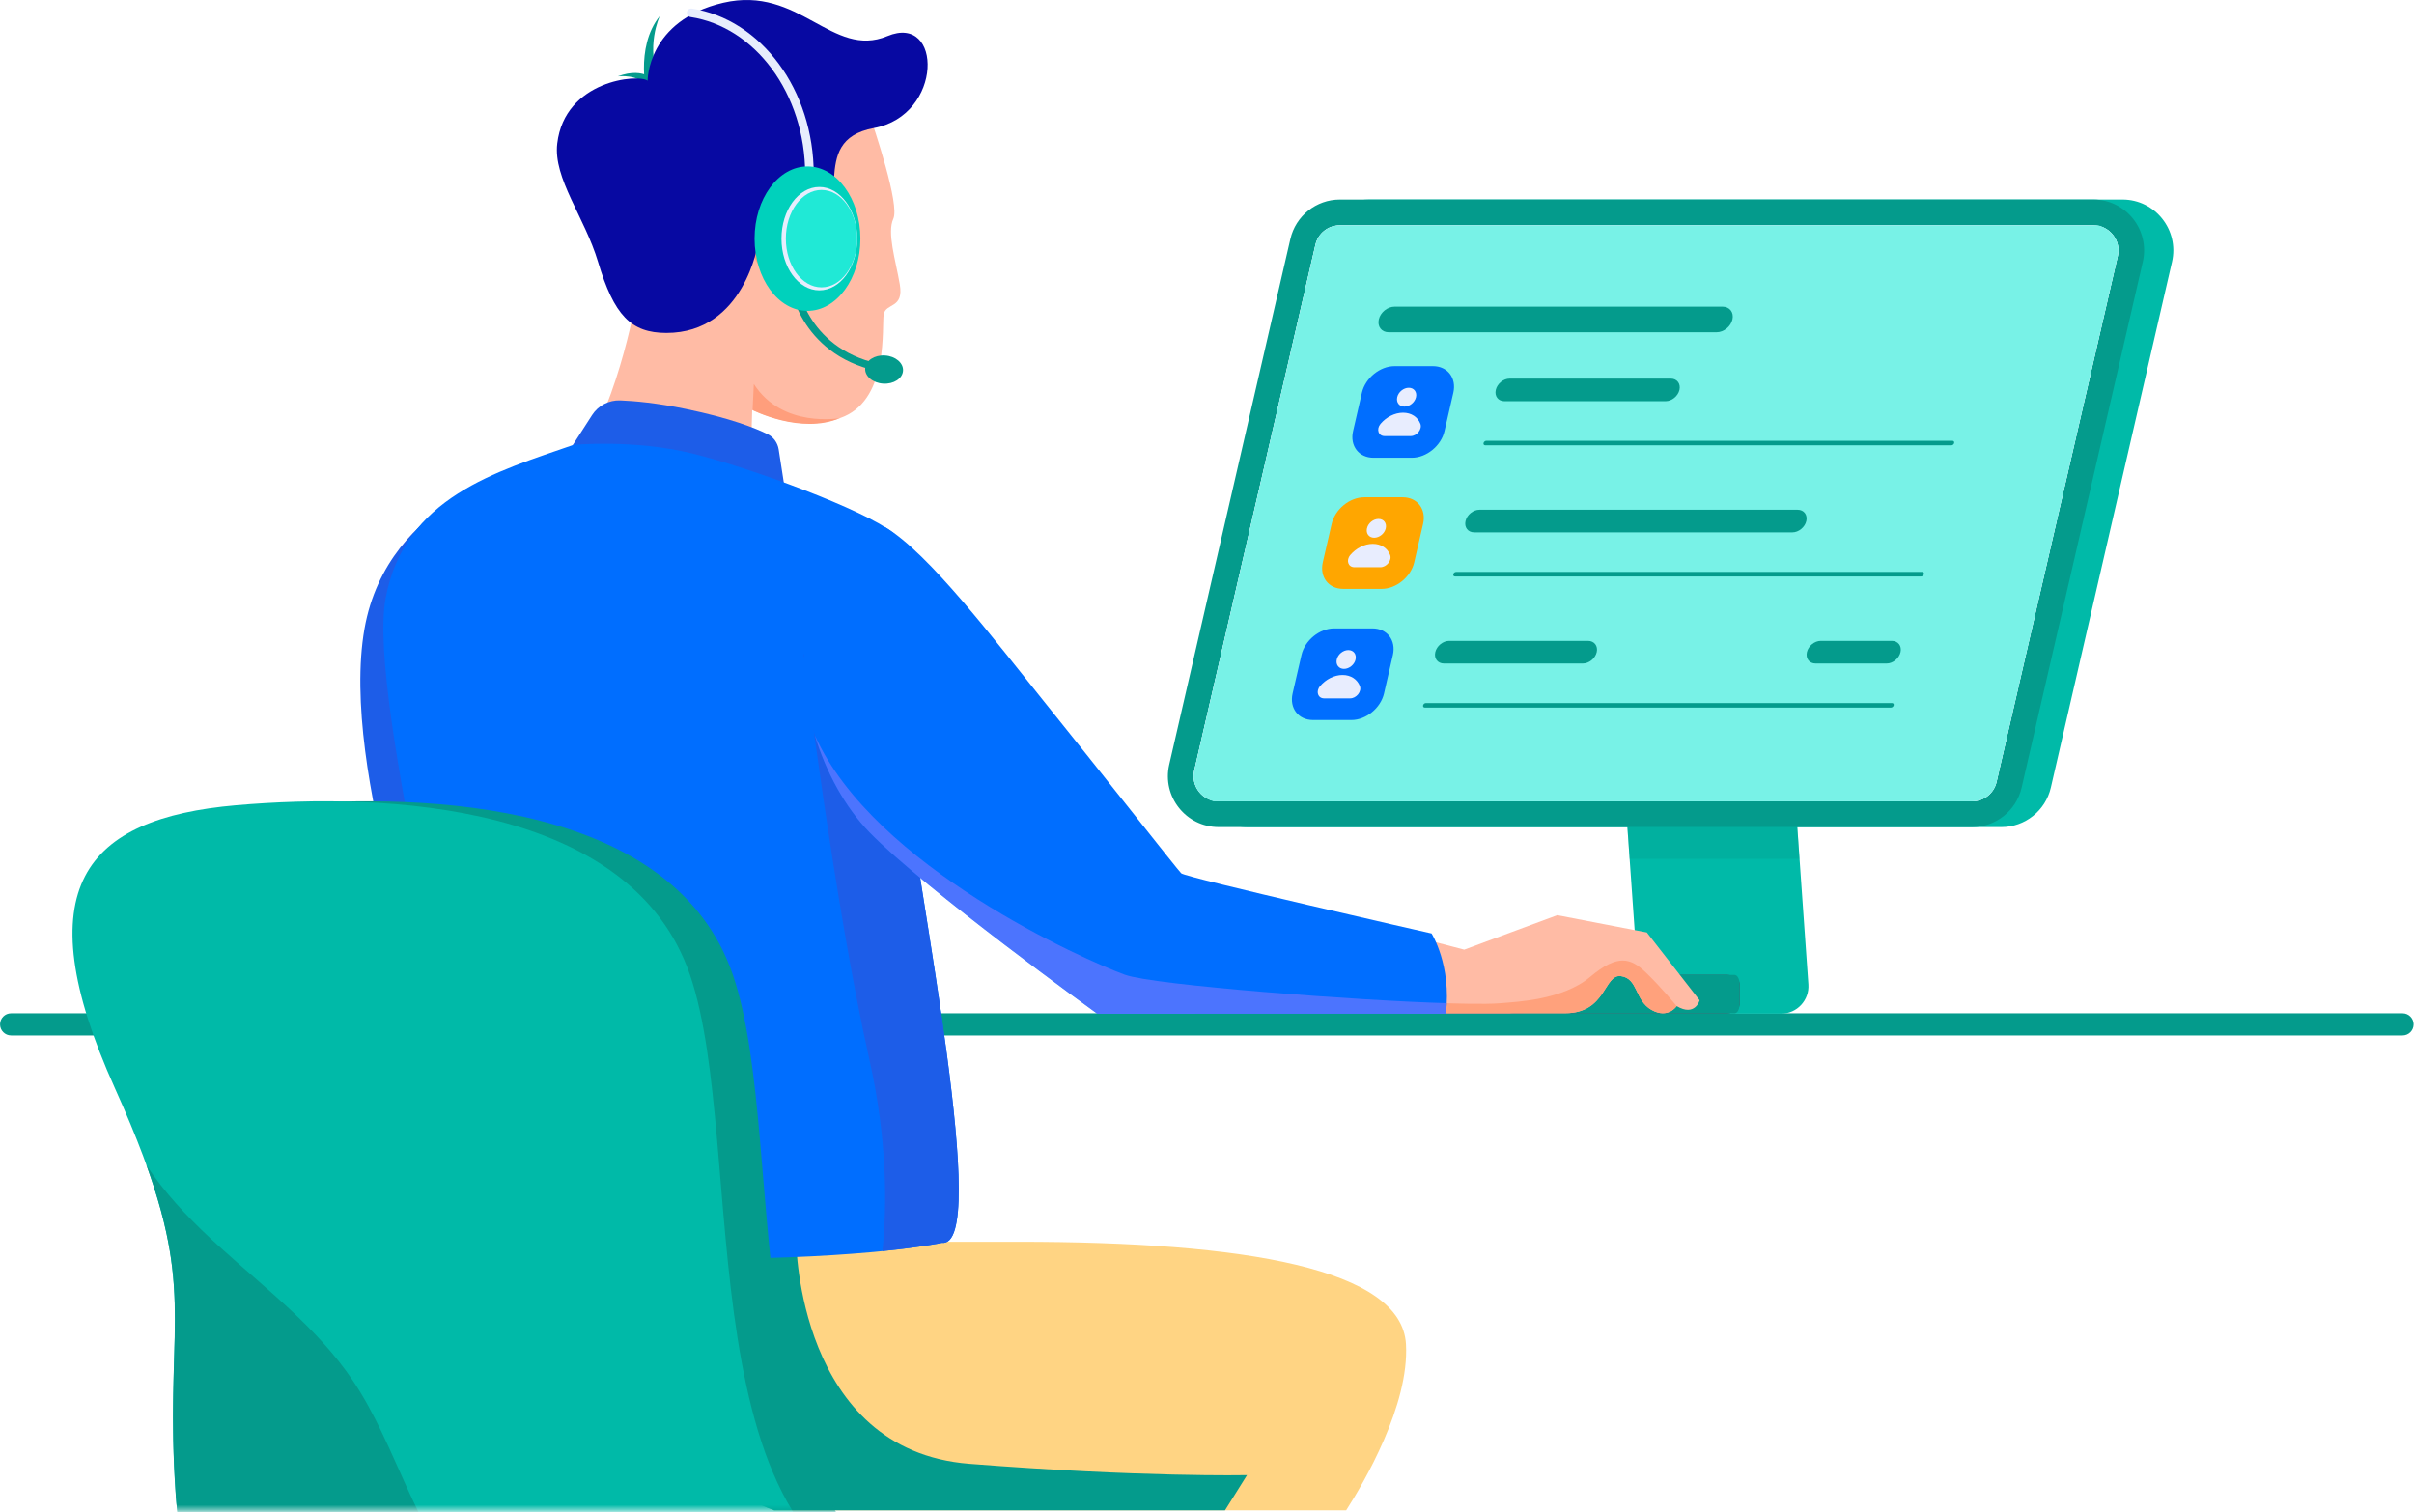
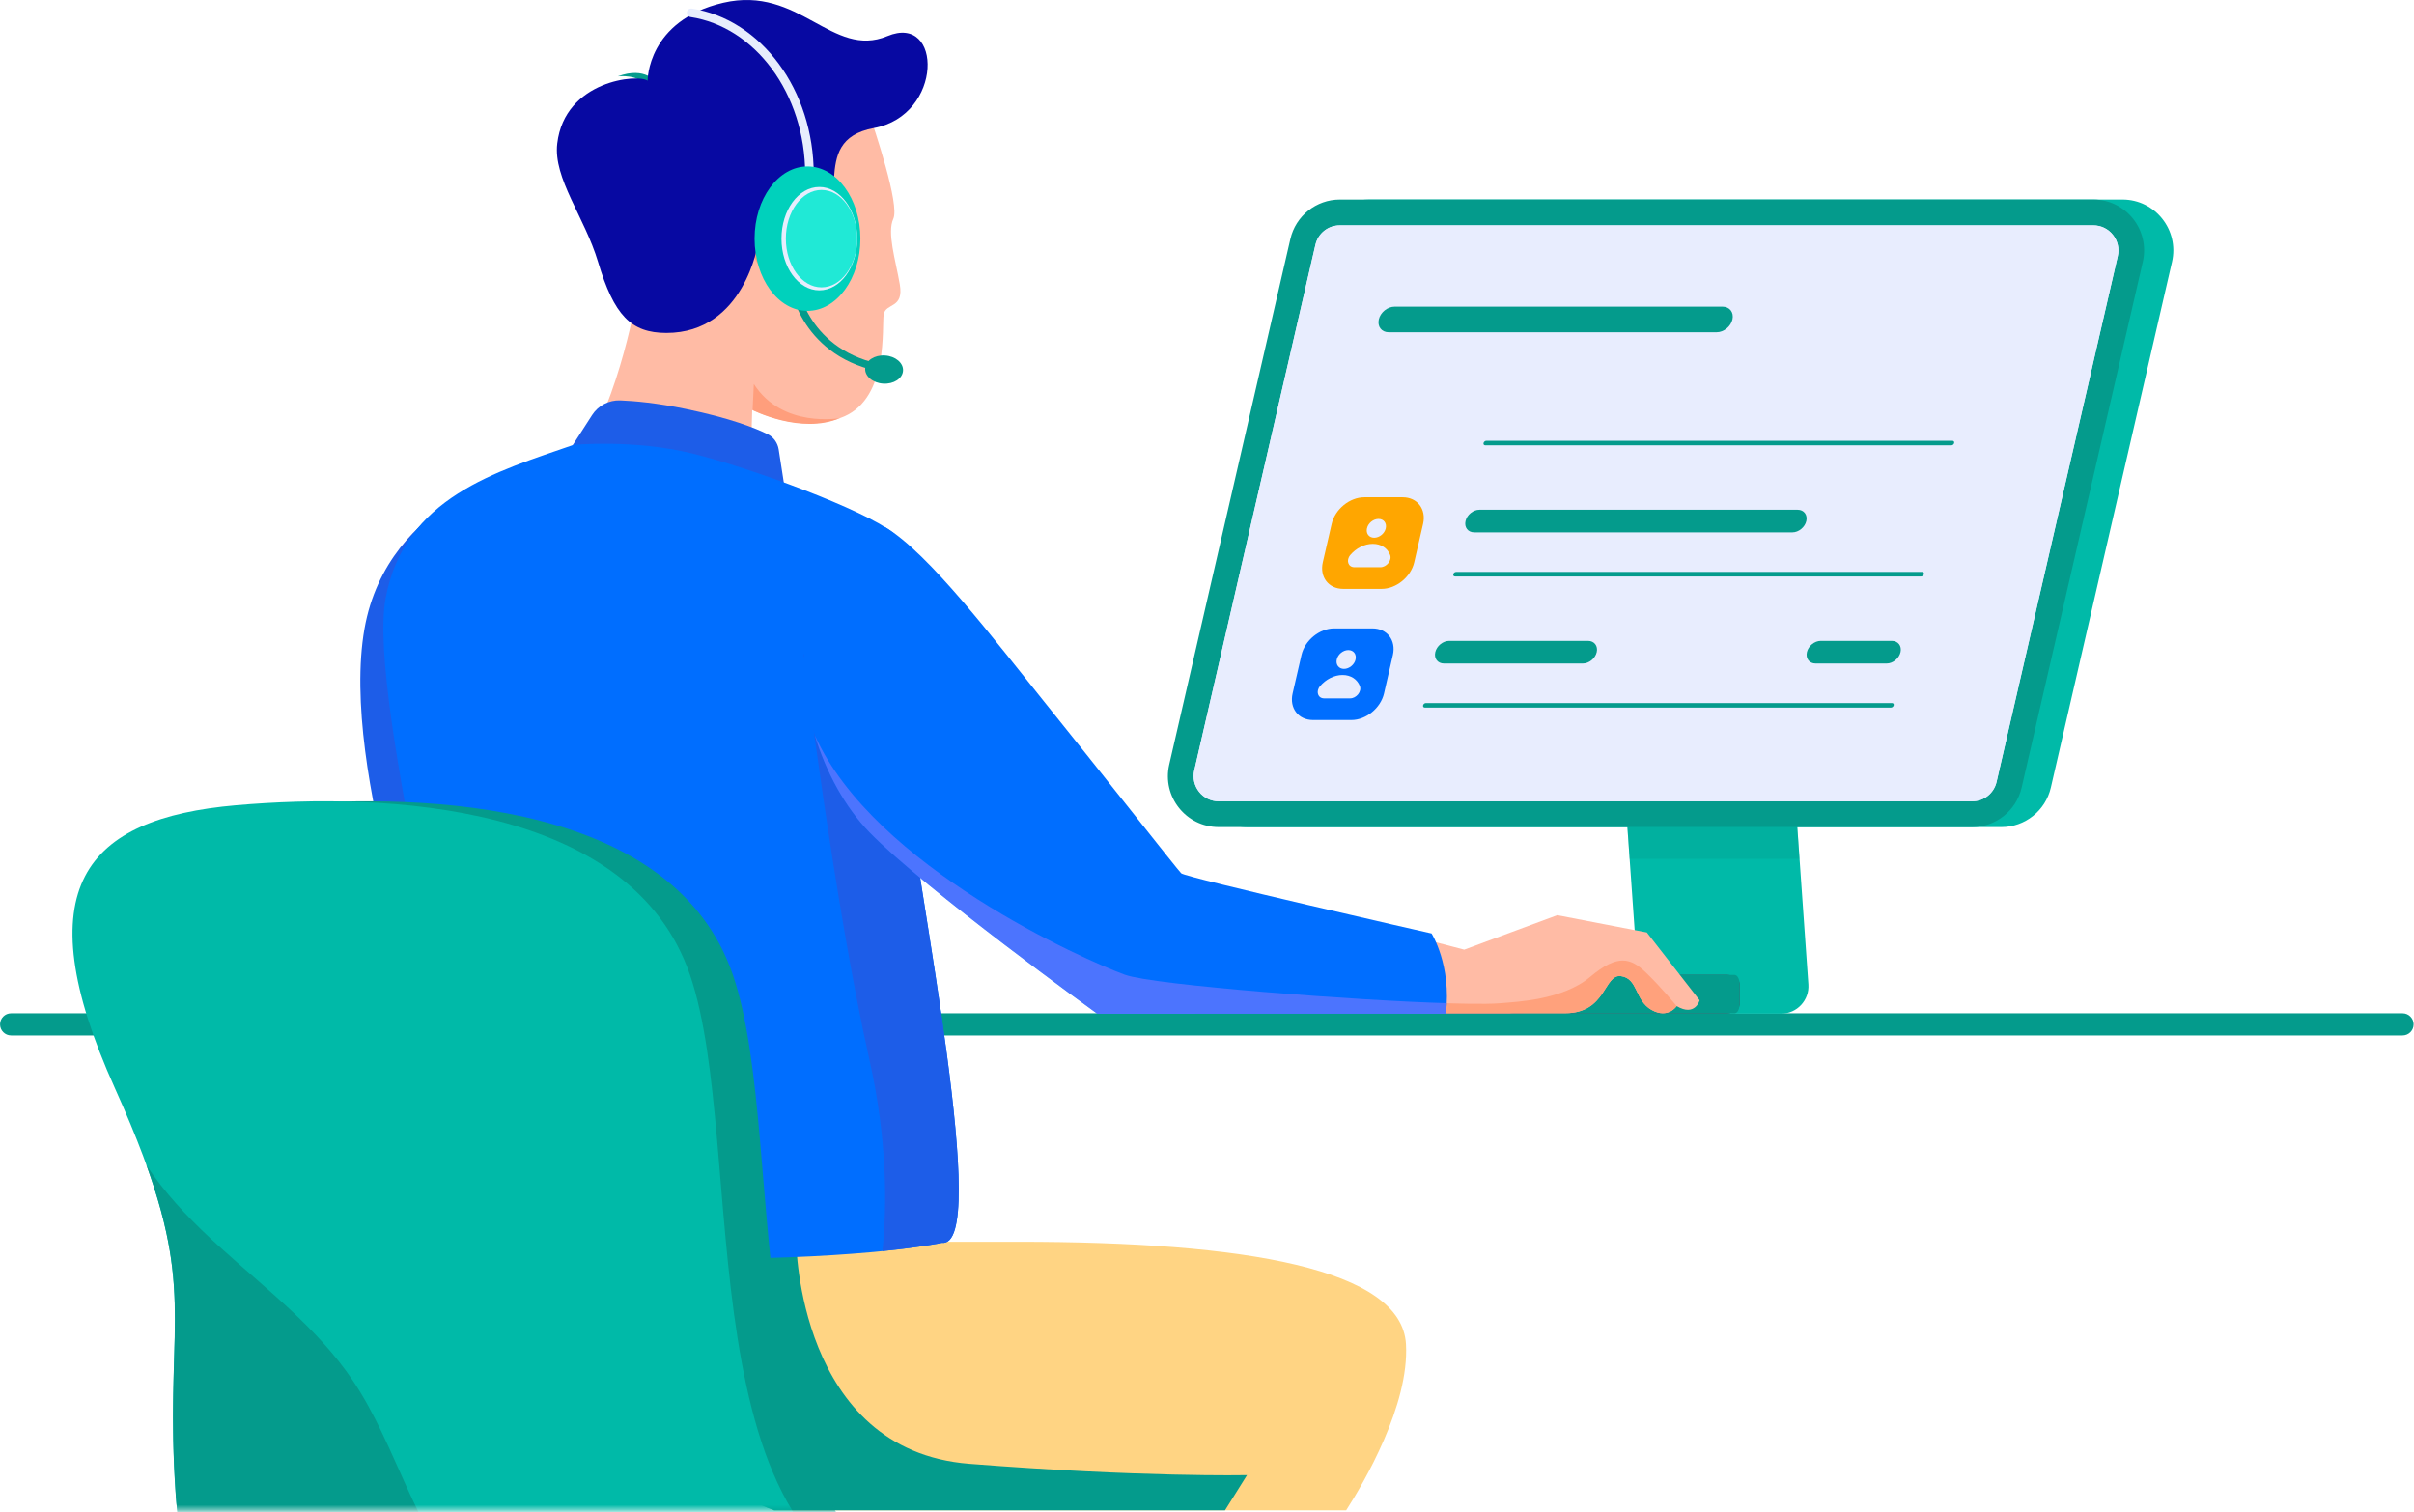
<svg xmlns="http://www.w3.org/2000/svg" fill="none" height="100%" overflow="visible" preserveAspectRatio="none" style="display: block;" viewBox="0 0 482 302" width="100%">
  <g id="Group">
    <path d="M479.716 206.765H2.217C1 206.765 0.009 205.771 0.009 204.552C0.009 203.333 1 202.34 2.217 202.34H479.716C480.932 202.34 481.924 203.333 481.924 204.552C481.924 205.771 480.932 206.765 479.716 206.765Z" fill="#049B8C" id="Vector" />
    <g id="Group_2">
      <g id="Group_3">
        <path d="M355.418 116.328C355.22 113.474 352.849 111.253 349.983 111.253H318.525C317.84 111.253 317.281 111.813 317.281 112.499C317.281 113.185 317.84 113.745 318.525 113.745H320.292C320.868 113.745 321.346 114.188 321.391 114.766L326.79 191.414C327.061 195.197 324.059 198.421 320.274 198.421H302.219C301.12 198.421 300.227 199.315 300.227 200.417C300.227 201.518 301.12 202.412 302.219 202.412H355.643C358.798 202.412 361.295 199.73 361.078 196.57L355.427 116.319L355.418 116.328Z" fill="#00BAA8" id="Vector_2" />
        <path d="M358.735 163.393H324.816L325.384 171.521H359.303L358.735 163.393Z" fill="#049B8C" id="Vector_3" opacity="0.33" />
        <path d="M399.603 165.154H249.174C242.648 165.154 237.817 159.068 239.286 152.693L263.478 47.726C264.542 43.112 268.643 39.843 273.366 39.843H423.795C430.321 39.843 435.153 45.929 433.683 52.304L409.491 157.271C408.427 161.885 404.326 165.154 399.603 165.154Z" fill="#00BAA8" id="Vector_4" />
        <g id="Group_4">
          <path d="M393.771 165.154H243.342C236.816 165.154 231.985 159.068 233.454 152.693L257.647 47.726C258.71 43.112 262.811 39.843 267.535 39.843H417.963C424.489 39.843 429.321 45.929 427.851 52.304L403.659 157.271C402.595 161.885 398.494 165.154 393.771 165.154Z" fill="#049B8C" id="Vector_5" />
          <path d="M243.342 160.007C241.81 160.007 240.376 159.321 239.421 158.111C238.466 156.91 238.114 155.357 238.456 153.858L262.649 48.891C263.181 46.597 265.182 44.999 267.535 44.999H417.963C419.496 44.999 420.929 45.685 421.884 46.895C422.84 48.096 423.191 49.65 422.849 51.149L398.656 156.115C398.133 158.409 396.123 160.007 393.771 160.007H243.342Z" fill="#E8EDFE" id="Vector_6" />
          <path d="M243.342 160.007C241.81 160.007 240.376 159.321 239.421 158.111C238.466 156.91 238.114 155.357 238.456 153.858L262.649 48.891C263.181 46.597 265.182 44.999 267.535 44.999H417.963C419.496 44.999 420.929 45.685 421.884 46.895C422.84 48.096 423.191 49.65 422.849 51.149L398.656 156.115C398.133 158.409 396.123 160.007 393.771 160.007H243.342Z" fill="#E8EDFE" id="Vector_7" />
        </g>
      </g>
      <g id="Group_5">
        <path d="M239.286 194.674H344.809C346.197 194.674 347.314 195.441 347.314 196.39V200.625C347.314 201.573 346.188 202.34 344.809 202.34H239.286C237.898 202.34 236.78 201.573 236.78 200.625V196.39C236.78 195.441 237.907 194.674 239.286 194.674Z" fill="#572A44" id="Vector_8" />
        <path d="M304.4 194.674H346.323C346.873 194.674 347.323 195.441 347.323 196.39V200.625C347.323 201.573 346.882 202.34 346.323 202.34H304.4C303.851 202.34 303.4 201.573 303.4 200.625V196.39C303.4 195.441 303.842 194.674 304.4 194.674Z" fill="#049B8C" id="Vector_9" />
      </g>
      <g id="Group_6">
        <path d="M105.523 93.581C105.523 93.581 77.436 99.207 72.776 125.548C67.747 154.011 87.198 204.553 87.198 204.553H123.361L105.523 93.581Z" fill="#1D5DE8" id="Vector_10" />
        <path d="M268.787 301.591H154.575C126.759 291.522 126.065 247.961 126.065 247.961H203.33C248.885 247.961 279.874 253.397 280.73 268.414C281.425 280.578 272.294 296.119 268.787 301.591Z" fill="#FFD483" id="Vector_11" />
        <path d="M248.993 294.557L244.595 301.591H154.575C126.759 291.522 126.065 247.961 126.065 247.961H158.974C158.974 247.961 159.307 289.59 193.559 292.299C227.811 295.008 248.993 294.557 248.993 294.557Z" fill="#049B8C" id="Vector_12" />
-         <path d="M129.256 19.425C129.256 19.425 126.615 9.555 131.753 3.189C131.753 3.189 128.751 9.411 131.753 16.355L129.256 19.434V19.425Z" fill="#049B8C" id="Vector_13" />
        <path d="M131.023 16.463C131.023 16.463 128.922 13.186 123.361 15.245C123.361 15.245 127.787 14.712 129.003 17.394L131.023 16.463Z" fill="#049B8C" id="Vector_14" />
        <g id="Group_7">
          <path d="M127.192 58.698C127.192 58.698 123.965 79.088 115.609 91.965C115.609 91.965 144.525 94.538 149.672 99.902L150.528 70.067L127.192 58.688V58.698Z" fill="#FFBBA5" id="Vector_15" />
          <path d="M173.233 21.791C174.73 26.08 179.66 40.89 178.371 43.68C177.082 46.47 178.804 51.834 179.66 56.774C180.516 61.713 176.875 60.422 176.451 62.779C176.027 65.136 177.524 79.304 168.528 83.169C159.532 87.034 147.319 82.311 138.747 73.94C130.175 65.569 119.034 41.964 136.178 25.222C153.313 8.48 173.242 21.791 173.242 21.791H173.233Z" fill="#FFBBA5" id="Vector_16" />
          <path d="M149.501 48.295C149.501 48.295 151.781 57.641 158.244 57.578L151.438 43.87L149.501 48.286V48.295Z" fill="#FF9E7C" id="Vector_17" />
          <path d="M151.366 48.512C151.366 48.512 148.698 66.481 133.06 66.481C126.002 66.481 122.613 62.996 119.404 52.268C116.745 43.382 110.444 35.608 111.265 28.663C112.761 16.003 127.489 14.712 129.31 16.111C129.31 16.111 129.202 4.092 144.417 0.552C159.623 -2.987 166.158 11.822 177.19 7.208C188.223 2.593 188.403 22.992 174.495 25.566C160.587 28.131 171.728 42.832 160.695 45.514C149.663 48.196 151.366 48.521 151.366 48.521V48.512Z" fill="#0709A2" id="Vector_18" />
          <path d="M162.489 47.229C163.03 52.656 161.128 57.289 158.244 57.578C155.359 57.867 151.808 53.18 151.267 47.753C150.726 42.326 153.403 38.217 156.288 37.928C159.172 37.639 161.948 41.802 162.489 47.229Z" fill="#FFBBA5" id="Vector_19" />
          <path d="M113.338 90.475L118.232 82.871C119.458 80.966 121.603 79.864 123.857 79.954C126.714 80.063 131.149 80.46 136.935 81.661C145.877 83.503 150.862 85.508 153.277 86.7C154.458 87.287 155.269 88.416 155.477 89.725L157.586 103.343C157.586 103.343 151.006 97.645 140.541 94.629C130.085 91.612 113.329 90.484 113.329 90.484L113.338 90.475Z" fill="#1D5DE8" id="Vector_20" />
        </g>
        <path d="M114.437 88.84C114.437 88.84 126.48 87.684 138.17 90.538C149.852 93.391 172.675 101.843 178.389 106.422C184.104 111 178.2 131.887 180.733 154.643C183.311 177.832 197.922 249.297 188.052 248.177C188.052 248.177 173.594 251.365 140.739 251.365C107.884 251.365 92.183 254.516 93.328 235.625C94.472 216.743 73.272 139.851 76.986 119.533C80.699 99.216 99.303 94.141 114.446 88.849L114.437 88.84Z" fill="#006EFF" id="Vector_21" />
        <path d="M188.052 248.169C197.922 249.297 183.311 177.824 180.733 154.634C179.786 146.146 180.021 137.91 180.381 130.695H160.488C160.488 130.695 166.554 180.334 173.603 211.633C177.181 227.544 177.118 240.71 176.199 249.812C184.275 248.999 188.061 248.169 188.061 248.169H188.052Z" fill="#1D5DE8" id="Vector_22" />
        <path d="M277.449 185.734L292.358 189.635L310.935 182.745L328.818 186.195L339.364 199.749C339.364 199.749 338.445 203.081 334.776 200.896C334.776 200.896 333.055 203.524 329.729 201.636C326.403 199.749 327.088 195.378 323.653 194.918C320.21 194.457 320.787 202.313 312.531 202.313H280.775L277.449 185.725V185.734Z" fill="#FFBBA5" id="Vector_23" />
        <path d="M287.581 202.323H312.531C320.787 202.323 320.21 194.466 323.653 194.927C327.097 195.387 326.403 199.749 329.729 201.645C333.055 203.533 334.776 200.905 334.776 200.905C334.776 200.905 331.621 197.04 328.611 194.177C325.609 191.315 323.049 190.412 317.497 195.08C311.936 199.749 302.625 200.047 299.623 200.327C296.621 200.607 288.87 200.327 288.87 200.327L287.59 202.332L287.581 202.323Z" fill="#FFA17C" id="Vector_24" />
        <path d="M150.519 76.677L150.267 81.887C150.267 81.887 159.947 86.817 167.681 83.494C167.681 83.494 156.198 85.58 150.519 76.677Z" fill="#FF9E7C" id="Vector_25" />
        <path d="M176.65 105.221C185.366 110.287 198.724 128.013 208.432 140.041C219.284 153.487 234.995 173.525 235.851 174.383C236.708 175.241 285.841 186.402 285.841 186.402C285.841 186.402 289.843 192.696 288.698 202.43H219.095C219.095 202.43 184.528 177.453 173.594 166.192C158.595 150.742 152.655 115.533 176.65 105.23V105.221Z" fill="#006EFF" id="Vector_26" />
      </g>
    </g>
    <g id="Group_8">
      <path d="M159.893 46.327C161.011 42.76 161.624 38.886 161.624 34.849C161.624 18.27 151.321 4.58 137.99 2.557" id="Vector_27" stroke="#E7EDFD" stroke-linecap="round" stroke-width="1.71" />
      <g id="Group_9">
        <path d="M158.695 57.732C158.695 57.732 161.146 71.981 178.362 73.85" id="Vector_28" stroke="#049B8C" stroke-width="1.48" />
        <path d="M180.309 74.031C180.21 75.584 178.443 76.74 176.352 76.604C174.261 76.478 172.648 75.114 172.747 73.561C172.846 72.008 174.613 70.852 176.704 70.987C178.795 71.114 180.408 72.478 180.309 74.031Z" fill="#049B8C" id="Vector_29" />
      </g>
      <g id="Group_10">
        <path d="M161.228 62.076C167.062 62.076 171.792 55.619 171.792 47.654C171.792 39.69 167.062 33.233 161.228 33.233C155.393 33.233 150.664 39.69 150.664 47.654C150.664 55.619 155.393 62.076 161.228 62.076Z" fill="#00D1BC" id="Vector_30" />
        <path d="M163.598 57.976C167.775 57.976 171.161 53.355 171.161 47.654C171.161 41.954 167.775 37.333 163.598 37.333C159.422 37.333 156.036 41.954 156.036 47.654C156.036 53.355 159.422 57.976 163.598 57.976Z" fill="#E7EDFD" id="Vector_31" />
        <path d="M164.031 57.38C167.964 57.38 171.152 53.025 171.152 47.654C171.152 42.283 167.964 37.929 164.031 37.929C160.098 37.929 156.91 42.283 156.91 47.654C156.91 53.025 160.098 57.38 164.031 57.38Z" fill="#20E9D6" id="Vector_32" />
      </g>
    </g>
    <path d="M224.692 194.673C216.769 191.811 174.477 173.109 162.706 146.85C164.968 154.336 168.817 161.262 173.594 166.183C184.528 177.453 219.095 202.421 219.095 202.421H288.698C288.78 201.699 288.834 201.003 288.861 200.317C271.663 199.848 230.407 196.732 224.692 194.664V194.673Z" fill="#887AFE" id="Vector_33" opacity="0.56" />
    <g id="Group_11">
-       <path d="M242.323 160.007C239.304 159.122 237.87 156.422 238.465 153.857L262.658 48.891C263.19 46.597 265.191 44.999 267.543 44.999H418.973C422.001 45.875 423.444 48.584 422.849 51.148L398.656 156.115C398.133 158.408 396.123 160.007 393.771 160.007H242.323Z" fill="#78F2E7" id="Vector_34" />
      <g id="Group_12">
-         <path d="M281.902 91.405H274.241C271.32 91.405 269.49 89.03 270.166 86.095L271.933 78.42C272.609 75.494 275.53 73.11 278.45 73.11H286.112C289.032 73.11 290.862 75.485 290.186 78.42L288.419 86.095C287.743 89.021 284.823 91.405 281.902 91.405Z" fill="#006EFF" id="Vector_35" />
        <g id="Group_13">
-           <path d="M332.559 80.117H300.389C299.145 80.117 298.37 79.106 298.659 77.859C298.947 76.613 300.191 75.602 301.435 75.602H333.604C334.848 75.602 335.623 76.613 335.335 77.859C335.047 79.106 333.803 80.117 332.559 80.117Z" fill="#049B8C" id="Vector_36" />
          <path d="M389.624 88.921H296.558C296.306 88.921 296.153 88.722 296.216 88.47C296.27 88.217 296.522 88.018 296.775 88.018H389.841C390.093 88.018 390.246 88.217 390.183 88.47C390.129 88.722 389.877 88.921 389.624 88.921Z" fill="#049B8C" id="Vector_37" />
        </g>
        <path d="M275.863 117.593H268.201C265.281 117.593 263.451 115.218 264.127 112.283L265.894 104.607C266.57 101.682 269.49 99.298 272.411 99.298H280.072C282.993 99.298 284.823 101.672 284.147 104.607L282.38 112.283C281.704 115.209 278.784 117.593 275.863 117.593Z" fill="#FFA600" id="Vector_38" />
        <g id="Group_14">
          <path d="M357.887 106.305H294.35C293.106 106.305 292.331 105.293 292.619 104.047C292.908 102.801 294.152 101.789 295.396 101.789H358.933C360.177 101.789 360.952 102.801 360.663 104.047C360.375 105.293 359.131 106.305 357.887 106.305Z" fill="#049B8C" id="Vector_39" />
          <path d="M383.585 115.109H290.519C290.267 115.109 290.114 114.91 290.177 114.657C290.231 114.404 290.483 114.206 290.736 114.206H383.802C384.054 114.206 384.207 114.404 384.144 114.657C384.09 114.91 383.838 115.109 383.585 115.109Z" fill="#049B8C" id="Vector_40" />
        </g>
        <path d="M269.833 143.779H262.171C259.251 143.779 257.421 141.404 258.097 138.469L259.864 130.794C260.54 127.868 263.46 125.484 266.381 125.484H274.042C276.963 125.484 278.792 127.859 278.116 130.794L276.35 138.469C275.674 141.395 272.753 143.779 269.833 143.779Z" fill="#006EFF" id="Vector_41" />
        <g id="Group_15">
          <path d="M316.037 132.492H288.311C287.067 132.492 286.292 131.481 286.58 130.235C286.869 128.988 288.113 127.977 289.356 127.977H317.082C318.326 127.977 319.102 128.988 318.813 130.235C318.525 131.481 317.281 132.492 316.037 132.492Z" fill="#049B8C" id="Vector_42" />
          <path d="M376.699 132.492H362.511C361.267 132.492 360.492 131.481 360.781 130.235C361.069 128.988 362.313 127.977 363.557 127.977H377.744C378.988 127.977 379.763 128.988 379.475 130.235C379.187 131.481 377.943 132.492 376.699 132.492Z" fill="#049B8C" id="Vector_43" />
          <path d="M377.555 141.296H284.489C284.237 141.296 284.083 141.098 284.147 140.845C284.201 140.592 284.453 140.393 284.705 140.393H377.771C378.024 140.393 378.177 140.592 378.114 140.845C378.06 141.098 377.807 141.296 377.555 141.296Z" fill="#049B8C" id="Vector_44" />
        </g>
        <path d="M342.771 66.346H277.269C275.863 66.346 274.98 65.199 275.304 63.791C275.629 62.382 277.035 61.235 278.45 61.235H343.952C345.358 61.235 346.242 62.382 345.917 63.791C345.593 65.199 344.186 66.346 342.771 66.346Z" fill="#049B8C" id="Vector_45" />
        <g id="Group_16">
          <path d="M282.731 79.313C282.488 80.352 281.46 81.192 280.424 81.192C279.387 81.192 278.747 80.352 278.982 79.313C279.216 78.275 280.253 77.435 281.289 77.435C282.326 77.435 282.966 78.275 282.731 79.313Z" fill="#E8EDFE" id="Vector_46" />
          <path d="M280.144 82.411C278.468 82.411 276.791 83.296 275.656 84.632C274.754 85.698 275.214 87.079 276.467 87.079H281.659C282.912 87.079 284.011 85.698 283.606 84.632C283.092 83.296 281.821 82.411 280.144 82.411Z" fill="#E8EDFE" id="Vector_47" />
        </g>
        <g id="Group_17">
          <path d="M276.692 105.501C276.458 106.54 275.421 107.379 274.385 107.379C273.348 107.379 272.708 106.54 272.942 105.501C273.177 104.463 274.213 103.623 275.25 103.623C276.286 103.623 276.926 104.463 276.692 105.501Z" fill="#E8EDFE" id="Vector_48" />
          <path d="M274.105 108.598C272.429 108.598 270.752 109.483 269.616 110.82C268.715 111.885 269.175 113.267 270.428 113.267H275.619C276.872 113.267 277.972 111.885 277.566 110.82C277.053 109.483 275.782 108.598 274.105 108.598Z" fill="#E8EDFE" id="Vector_49" />
        </g>
        <g id="Group_18">
          <path d="M270.662 131.689C270.428 132.727 269.391 133.567 268.355 133.567C267.318 133.567 266.678 132.727 266.912 131.689C267.147 130.65 268.183 129.81 269.22 129.81C270.256 129.81 270.896 130.65 270.662 131.689Z" fill="#E8EDFE" id="Vector_50" />
          <path d="M268.066 134.786C266.39 134.786 264.713 135.671 263.577 137.007C262.676 138.073 263.136 139.454 264.389 139.454H269.58C270.833 139.454 271.933 138.073 271.527 137.007C271.014 135.671 269.743 134.786 268.066 134.786Z" fill="#E8EDFE" id="Vector_51" />
        </g>
      </g>
    </g>
    <g id="Clip path group">
      <mask height="146" id="mask0_0_16893" maskUnits="userSpaceOnUse" style="mask-type:luminance" width="170" x="0" y="156">
        <g id="clippath">
          <path d="M169.331 156.837H0V301.59H169.331V156.837Z" fill="white" id="Vector_52" />
        </g>
      </mask>
      <g mask="url(#mask0_0_16893)">
        <g id="Group_19">
          <g id="Group_20">
            <path d="M79.888 345.991C79.888 345.991 46.276 336.004 43.671 298.556C41.066 261.108 49.656 257.541 31.521 217.33C13.385 177.118 25.662 163.42 55.704 160.792C85.747 158.164 134.664 160.404 146.355 194.727C158.045 229.051 144.489 312.128 192.694 319.352C240.89 326.576 265.074 318.666 266.561 323.813C268.048 328.96 274.529 342.831 238.88 345.991C203.231 349.152 79.888 345.991 79.888 345.991Z" fill="#049B8C" id="Vector_53" />
            <path d="M71.325 345.991C71.325 345.991 37.713 336.004 35.108 298.556C32.503 261.108 41.093 257.541 22.958 217.33C4.822 177.118 17.099 163.42 47.141 160.792C77.184 158.164 126.101 160.404 137.792 194.727C149.482 229.051 135.926 312.128 184.131 319.352C232.327 326.576 256.511 318.666 257.998 323.813C259.485 328.96 265.966 342.831 230.317 345.991C194.668 349.152 71.325 345.991 71.325 345.991Z" fill="#00BAA8" id="Vector_54" />
            <path d="M154.53 347.328C153.647 346.768 152.754 346.235 151.844 345.72C142.199 340.329 131.464 337.268 121.117 333.403C110.769 329.538 100.439 324.635 92.994 316.463C82.493 304.931 79.149 288.587 70.433 275.646C63.375 265.171 53.108 257.388 43.761 248.89C39.002 244.556 34.414 239.941 30.637 234.704C30.151 234.027 29.691 233.331 29.231 232.636C38.831 259.266 32.864 266.499 35.09 298.547C37.695 335.995 71.307 345.982 71.307 345.982C71.307 345.982 112.743 347.048 154.521 347.319L154.53 347.328Z" fill="#049B8C" id="Vector_55" />
          </g>
        </g>
      </g>
    </g>
  </g>
</svg>